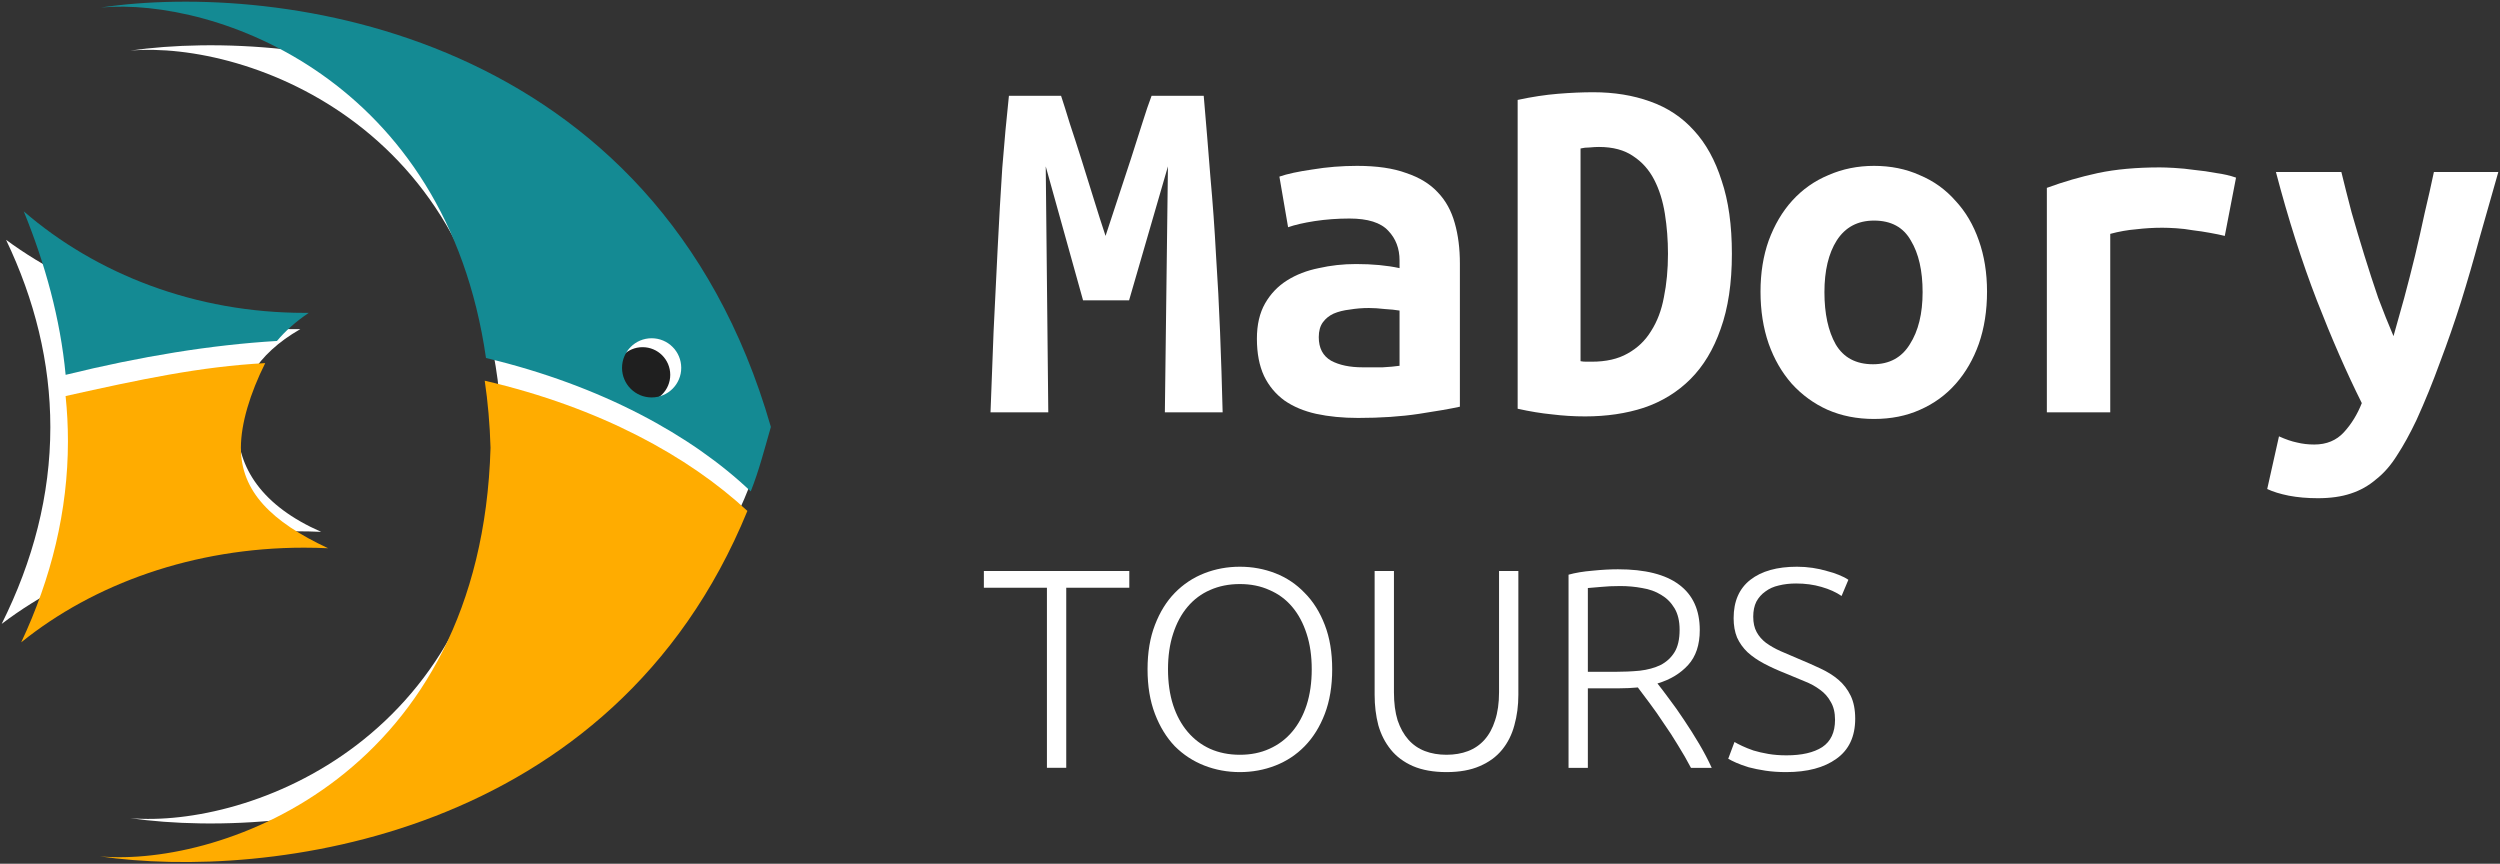
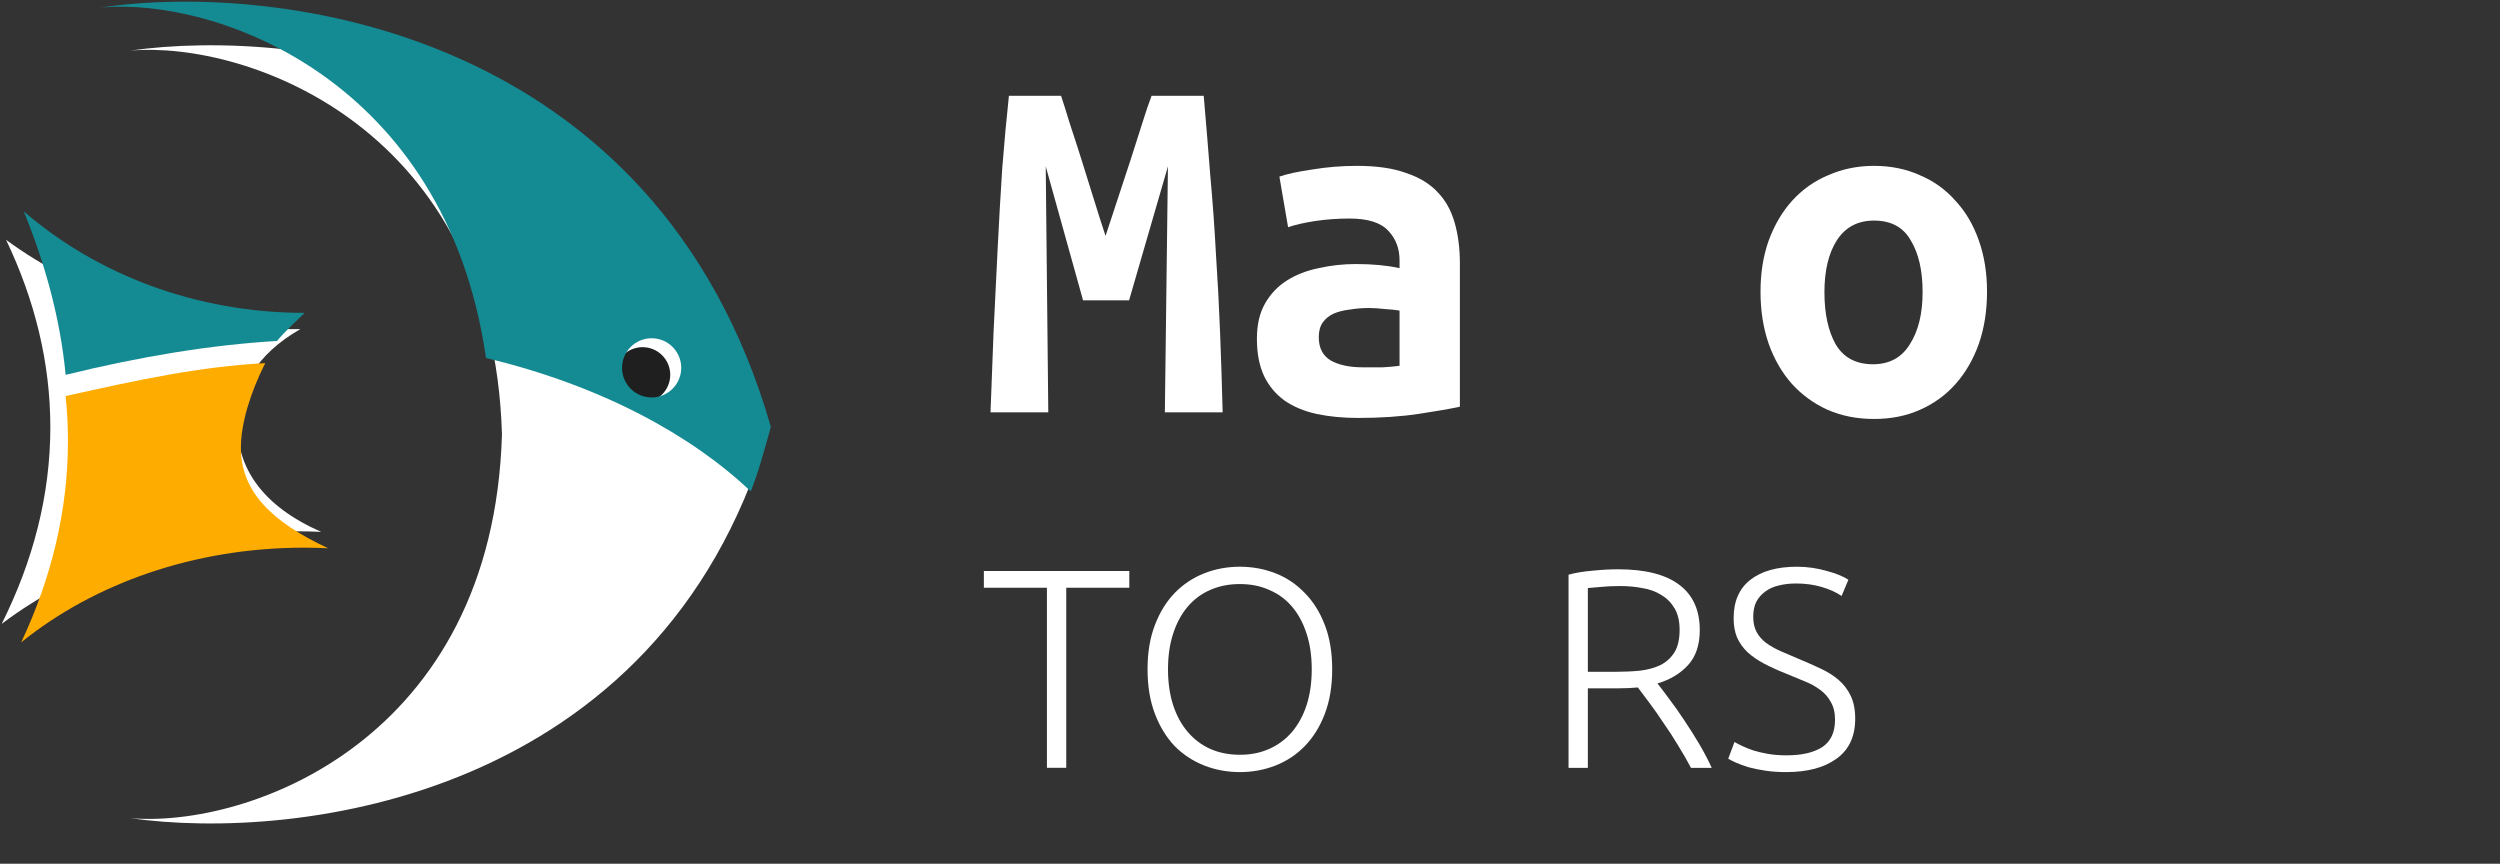
<svg xmlns="http://www.w3.org/2000/svg" viewBox="5415 4705 1490.63 515">
  <rect x="5415" y="4705" width="1490.63" height="515" fill="#333333" stroke="none" />
  <path fill="white" stroke="none" fill-opacity="1" stroke-width="1" stroke-opacity="1" fill-rule="evenodd" display="undefined" stroke-linecap="undefined" stroke-linejoin="undefined" stroke-dasharray="undefined" paint-order="undefined" id="tSvg474de18a35" title="Path 35" d="M 6480.18 5155.372 C 6489.33 5155.372 6496.44 5153.735 6501.52 5150.46 C 6506.6 5147.073 6509.14 5141.653 6509.14 5134.201 C 6509.14 5129.911 6508.3 5126.354 6506.6 5123.531 C 6505.02 5120.595 6502.88 5118.168 6500.17 5116.248 C 6497.46 5114.216 6494.35 5112.522 6490.85 5111.167 C 6487.35 5109.699 6483.68 5108.175 6479.84 5106.594 C 6474.99 5104.675 6470.64 5102.699 6466.8 5100.666 C 6462.96 5098.634 6459.69 5096.376 6456.98 5093.892 C 6454.27 5091.295 6452.18 5088.359 6450.71 5085.085 C 6449.36 5081.81 6448.68 5077.971 6448.68 5073.568 C 6448.68 5063.518 6452.01 5055.897 6458.67 5050.703 C 6465.33 5045.509 6474.59 5042.912 6486.45 5042.912 C 6489.61 5042.912 6492.71 5043.138 6495.76 5043.59 C 6498.81 5044.041 6501.63 5044.662 6504.23 5045.453 C 6506.94 5046.13 6509.37 5046.92 6511.51 5047.824 C 6513.77 5048.727 6515.64 5049.687 6517.1 5050.703 C 6515.747 5053.921 6514.393 5057.139 6513.04 5060.357 C 6509.76 5058.099 6505.76 5056.292 6501.01 5054.937 C 6496.38 5053.582 6491.36 5052.905 6485.94 5052.905 C 6482.21 5052.905 6478.77 5053.3 6475.61 5054.09 C 6472.56 5054.768 6469.91 5055.953 6467.65 5057.647 C 6465.39 5059.228 6463.58 5061.26 6462.23 5063.744 C 6460.99 5066.228 6460.37 5069.221 6460.37 5072.721 C 6460.37 5076.334 6461.04 5079.383 6462.4 5081.867 C 6463.75 5084.351 6465.62 5086.496 6467.99 5088.303 C 6470.47 5090.109 6473.35 5091.746 6476.62 5093.214 C 6479.9 5094.682 6483.46 5096.206 6487.29 5097.787 C 6491.92 5099.707 6496.27 5101.626 6500.34 5103.546 C 6504.51 5105.465 6508.13 5107.723 6511.18 5110.32 C 6514.22 5112.917 6516.65 5116.079 6518.46 5119.805 C 6520.26 5123.531 6521.17 5128.104 6521.17 5133.524 C 6521.17 5144.137 6517.44 5152.098 6509.99 5157.405 C 6502.65 5162.711 6492.66 5165.365 6480.01 5165.365 C 6475.5 5165.365 6471.37 5165.083 6467.65 5164.518 C 6463.92 5163.953 6460.59 5163.276 6457.66 5162.486 C 6454.72 5161.582 6452.24 5160.679 6450.2 5159.776 C 6448.17 5158.872 6446.59 5158.082 6445.46 5157.405 C 6446.703 5154.074 6447.947 5150.743 6449.19 5147.412 C 6450.32 5148.089 6451.84 5148.88 6453.76 5149.783 C 6455.68 5150.686 6457.94 5151.59 6460.53 5152.493 C 6463.13 5153.283 6466.07 5153.961 6469.34 5154.525C 6472.62 5155.09 6476.23 5155.372 6480.18 5155.372Z" />
  <path fill="white" stroke="none" fill-opacity="1" stroke-width="1" stroke-opacity="1" fill-rule="evenodd" display="undefined" stroke-linecap="undefined" stroke-linejoin="undefined" stroke-dasharray="undefined" paint-order="undefined" id="tSvg2ebb2dd44d" title="Path 36" d="M 6428.49 5080.681 C 6428.49 5089.488 6426.18 5096.432 6421.55 5101.513 C 6416.92 5106.594 6410.823 5110.264 6403.258 5112.522 C 6405.065 5114.781 6407.379 5117.829 6410.202 5121.668 C 6413.138 5125.507 6416.13 5129.741 6419.18 5134.371 C 6422.23 5138.887 6425.22 5143.629 6428.16 5148.598 C 6431.09 5153.566 6433.57 5158.308 6435.61 5162.824 C 6431.487 5162.824 6427.363 5162.824 6423.24 5162.824 C 6420.87 5158.308 6418.28 5153.791 6415.453 5149.275 C 6412.743 5144.759 6409.92 5140.411 6406.984 5136.234 C 6404.161 5131.943 6401.395 5127.991 6398.685 5124.378 C 6395.975 5120.765 6393.604 5117.603 6391.572 5114.893 C 6387.959 5115.232 6384.345 5115.402 6380.732 5115.402 C 6374.409 5115.402 6368.086 5115.402 6361.763 5115.402 C 6361.763 5131.209 6361.763 5147.017 6361.763 5162.824 C 6357.924 5162.824 6354.085 5162.824 6350.246 5162.824 C 6350.246 5124.434 6350.246 5086.045 6350.246 5047.655 C 6354.311 5046.525 6359.053 5045.735 6364.473 5045.283 C 6370.006 5044.719 6375.087 5044.437 6379.716 5044.437 C 6395.862 5044.437 6408 5047.485 6416.13 5053.582C 6424.37 5059.68 6428.49 5068.713 6428.49 5080.681Z M 6381.071 5054.429 C 6376.78 5054.429 6372.998 5054.599 6369.723 5054.937 C 6366.562 5055.163 6363.908 5055.389 6361.763 5055.615 C 6361.763 5072.269 6361.763 5088.924 6361.763 5105.578 C 6367.07 5105.578 6372.377 5105.578 6377.684 5105.578 C 6382.99 5105.578 6388.015 5105.352 6392.757 5104.901 C 6397.5 5104.336 6401.621 5103.207 6405.121 5101.513 C 6408.621 5099.707 6411.388 5097.166 6413.42 5093.892 C 6415.453 5090.617 6416.47 5086.157 6416.47 5080.512 C 6416.47 5075.318 6415.453 5071.027 6413.42 5067.64 C 6411.388 5064.253 6408.734 5061.599 6405.46 5059.68 C 6402.185 5057.647 6398.403 5056.292 6394.112 5055.615C 6389.935 5054.824 6385.587 5054.429 6381.071 5054.429Z" />
-   <path fill="white" stroke="none" fill-opacity="1" stroke-width="1" stroke-opacity="1" fill-rule="evenodd" display="undefined" stroke-linecap="undefined" stroke-linejoin="undefined" stroke-dasharray="undefined" paint-order="undefined" id="tSvg9eb5e5149b" title="Path 37" d="M 6277.475 5165.362 C 6269.684 5165.362 6263.022 5164.177 6257.49 5161.806 C 6252.07 5159.435 6247.666 5156.16 6244.279 5151.982 C 6240.892 5147.805 6238.408 5142.949 6236.827 5137.417 C 6235.359 5131.771 6234.625 5125.73 6234.625 5119.294 C 6234.625 5094.679 6234.625 5070.065 6234.625 5045.45 C 6238.464 5045.45 6242.303 5045.45 6246.142 5045.45 C 6246.142 5069.557 6246.142 5093.663 6246.142 5117.77 C 6246.142 5124.206 6246.876 5129.795 6248.344 5134.538 C 6249.925 5139.167 6252.07 5143.006 6254.78 5146.055 C 6257.49 5149.103 6260.764 5151.361 6264.603 5152.829 C 6268.442 5154.297 6272.733 5155.031 6277.475 5155.031 C 6282.217 5155.031 6286.508 5154.297 6290.347 5152.829 C 6294.186 5151.361 6297.46 5149.103 6300.17 5146.055 C 6302.88 5143.006 6304.969 5139.167 6306.437 5134.538 C 6308.018 5129.795 6308.808 5124.206 6308.808 5117.77 C 6308.808 5093.663 6308.808 5069.557 6308.808 5045.45 C 6312.647 5045.45 6316.486 5045.45 6320.325 5045.45 C 6320.325 5070.065 6320.325 5094.679 6320.325 5119.294 C 6320.325 5125.73 6319.535 5131.771 6317.954 5137.417 C 6316.486 5142.949 6314.058 5147.805 6310.671 5151.982 C 6307.284 5156.16 6302.824 5159.435 6297.291 5161.806C 6291.871 5164.177 6285.266 5165.362 6277.475 5165.362Z" />
  <path fill="white" stroke="none" fill-opacity="1" stroke-width="1" stroke-opacity="1" fill-rule="evenodd" display="undefined" stroke-linecap="undefined" stroke-linejoin="undefined" stroke-dasharray="undefined" paint-order="undefined" id="tSvg1d6f605692" title="Path 38" d="M 6209.319 5104.054 C 6209.319 5114.103 6207.852 5122.966 6204.916 5130.644 C 6201.98 5138.322 6197.972 5144.758 6192.891 5149.952 C 6187.923 5155.033 6182.108 5158.872 6175.446 5161.469 C 6168.784 5164.066 6161.727 5165.365 6154.275 5165.365 C 6146.823 5165.365 6139.766 5164.066 6133.104 5161.469 C 6126.442 5158.872 6120.571 5155.033 6115.49 5149.952 C 6110.522 5144.758 6106.57 5138.322 6103.634 5130.644 C 6100.698 5122.966 6099.23 5114.103 6099.23 5104.054 C 6099.23 5094.005 6100.698 5085.198 6103.634 5077.632 C 6106.57 5069.954 6110.522 5063.575 6115.49 5058.494 C 6120.571 5053.3 6126.442 5049.405 6133.104 5046.808 C 6139.766 5044.211 6146.823 5042.912 6154.275 5042.912 C 6161.727 5042.912 6168.784 5044.211 6175.446 5046.808 C 6182.108 5049.405 6187.923 5053.3 6192.891 5058.494 C 6197.972 5063.575 6201.98 5069.954 6204.916 5077.632C 6207.852 5085.198 6209.319 5094.005 6209.319 5104.054Z M 6197.125 5104.054 C 6197.125 5096.15 6196.109 5089.093 6194.076 5082.883 C 6192.044 5076.56 6189.165 5071.196 6185.439 5066.793 C 6181.712 5062.389 6177.196 5059.058 6171.889 5056.8 C 6166.695 5054.429 6160.824 5053.244 6154.275 5053.244 C 6147.726 5053.244 6141.798 5054.429 6136.491 5056.8 C 6131.297 5059.058 6126.837 5062.389 6123.111 5066.793 C 6119.385 5071.196 6116.506 5076.56 6114.474 5082.883 C 6112.441 5089.093 6111.425 5096.15 6111.425 5104.054 C 6111.425 5111.958 6112.441 5119.071 6114.474 5125.394 C 6116.506 5131.604 6119.385 5136.911 6123.111 5141.315 C 6126.837 5145.718 6131.297 5149.106 6136.491 5151.477 C 6141.798 5153.848 6147.726 5155.033 6154.275 5155.033 C 6160.824 5155.033 6166.695 5153.848 6171.889 5151.477 C 6177.196 5149.106 6181.712 5145.718 6185.439 5141.315 C 6189.165 5136.911 6192.044 5131.604 6194.076 5125.394C 6196.109 5119.071 6197.125 5111.958 6197.125 5104.054Z" />
  <path fill="white" stroke="none" fill-opacity="1" stroke-width="1" stroke-opacity="1" fill-rule="evenodd" display="undefined" stroke-linecap="undefined" stroke-linejoin="undefined" stroke-dasharray="undefined" paint-order="undefined" id="tSvg499e8c20ff" title="Path 39" d="M 6088.349 5045.45 C 6088.349 5048.781 6088.349 5052.112 6088.349 5055.443 C 6075.816 5055.443 6063.282 5055.443 6050.749 5055.443 C 6050.749 5091.236 6050.749 5127.029 6050.749 5162.822 C 6046.91 5162.822 6043.071 5162.822 6039.232 5162.822 C 6039.232 5127.029 6039.232 5091.236 6039.232 5055.443 C 6026.699 5055.443 6014.166 5055.443 6001.633 5055.443 C 6001.633 5052.112 6001.633 5048.781 6001.633 5045.45C 6030.538 5045.45 6059.444 5045.45 6088.349 5045.45Z" />
-   <path fill="white" stroke="none" fill-opacity="1" stroke-width="1" stroke-opacity="1" fill-rule="evenodd" display="undefined" stroke-linecap="undefined" stroke-linejoin="undefined" stroke-dasharray="undefined" paint-order="undefined" id="tSvge1ddb457da" title="Path 40" d="M 6904.63 4807.558 C 6900.77 4820.972 6897.01 4834.182 6893.35 4847.19 C 6889.9 4859.994 6886.24 4872.595 6882.38 4884.992 C 6878.51 4897.187 6874.35 4909.178 6869.88 4920.966 C 6865.61 4932.754 6860.93 4944.237 6855.85 4955.415 C 6851.99 4963.545 6848.13 4970.557 6844.27 4976.451 C 6840.61 4982.345 6836.44 4987.121 6831.77 4990.779 C 6827.3 4994.641 6822.22 4997.486 6816.53 4999.316 C 6811.04 5001.145 6804.54 5002.059 6797.02 5002.059 C 6790.71 5002.059 6784.92 5001.551 6779.64 5000.535 C 6774.56 4999.519 6770.29 4998.198 6766.83 4996.572 C 6769.17 4986.105 6771.51 4975.638 6773.85 4965.171 C 6777.91 4967 6781.47 4968.22 6784.52 4968.829 C 6787.77 4969.642 6791.22 4970.049 6794.88 4970.049 C 6802.2 4970.049 6808.09 4967.61 6812.56 4962.732 C 6817.03 4957.854 6820.59 4952.062 6823.23 4945.355 C 6814.29 4927.47 6805.35 4907.044 6796.41 4884.078 C 6787.46 4860.908 6779.33 4835.402 6772.02 4807.558 C 6785.027 4807.558 6798.033 4807.558 6811.04 4807.558 C 6812.87 4815.078 6814.9 4823.106 6817.14 4831.642 C 6819.58 4840.178 6822.12 4848.714 6824.76 4857.25 C 6827.4 4865.786 6830.14 4874.221 6832.99 4882.554 C 6836.04 4890.683 6839.09 4898.305 6842.13 4905.418 C 6844.17 4898.305 6846.3 4890.683 6848.54 4882.554 C 6850.77 4874.221 6852.91 4865.888 6854.94 4857.555 C 6856.97 4849.019 6858.9 4840.483 6860.73 4831.947 C 6862.76 4823.41 6864.59 4815.281 6866.22 4807.558C 6879.023 4807.558 6891.827 4807.558 6904.63 4807.558Z" />
-   <path fill="white" stroke="none" fill-opacity="1" stroke-width="1" stroke-opacity="1" fill-rule="evenodd" display="undefined" stroke-linecap="undefined" stroke-linejoin="undefined" stroke-dasharray="undefined" paint-order="undefined" id="tSvg14c13dc68c2" title="Path 41" d="M 6741.53 4845.666 C 6739.09 4845.056 6736.15 4844.446 6732.69 4843.837 C 6729.44 4843.227 6726.09 4842.719 6722.63 4842.312 C 6719.18 4841.703 6715.82 4841.296 6712.57 4841.093 C 6709.32 4840.89 6706.58 4840.788 6704.34 4840.788 C 6699.06 4840.788 6693.87 4841.093 6688.79 4841.703 C 6683.71 4842.109 6678.53 4843.024 6673.24 4844.446 C 6673.24 4879.912 6673.24 4915.377 6673.24 4950.843 C 6660.64 4950.843 6648.04 4950.843 6635.44 4950.843 C 6635.44 4906.232 6635.44 4861.62 6635.44 4817.009 C 6645.4 4813.351 6655.56 4810.404 6665.93 4808.168 C 6676.5 4805.932 6688.79 4804.815 6702.82 4804.815 C 6704.85 4804.815 6707.69 4804.916 6711.35 4805.119 C 6715.21 4805.323 6719.28 4805.729 6723.55 4806.339 C 6727.81 4806.745 6732.08 4807.355 6736.35 4808.168 C 6740.82 4808.778 6744.79 4809.692 6748.24 4810.912C 6746.003 4822.497 6743.767 4834.081 6741.53 4845.666Z" />
  <path fill="white" stroke="none" fill-opacity="1" stroke-width="1" stroke-opacity="1" fill-rule="evenodd" display="undefined" stroke-linecap="undefined" stroke-linejoin="undefined" stroke-dasharray="undefined" paint-order="undefined" id="tSvg1801224e8a2" title="Path 42" d="M 6599.77 4878.895 C 6599.77 4890.277 6598.14 4900.642 6594.89 4909.991 C 6591.64 4919.137 6587.07 4927.063 6581.17 4933.77 C 6575.28 4940.477 6568.16 4945.66 6559.83 4949.318 C 6551.7 4952.977 6542.56 4954.806 6532.39 4954.806 C 6522.23 4954.806 6512.98 4952.977 6504.65 4949.318 C 6496.52 4945.66 6489.41 4940.477 6483.31 4933.77 C 6477.42 4927.063 6472.84 4919.137 6469.59 4909.991 C 6466.34 4900.642 6464.71 4890.277 6464.71 4878.895 C 6464.71 4867.717 6466.34 4857.555 6469.59 4848.409 C 6473.05 4839.06 6477.72 4831.134 6483.62 4824.63 C 6489.71 4817.923 6496.93 4812.842 6505.26 4809.387 C 6513.59 4805.729 6522.64 4803.899 6532.39 4803.899 C 6542.35 4803.899 6551.4 4805.729 6559.53 4809.387 C 6567.86 4812.842 6574.97 4817.923 6580.87 4824.63 C 6586.96 4831.134 6591.64 4839.06 6594.89 4848.409C 6598.14 4857.555 6599.77 4867.717 6599.77 4878.895Z M 6502.82 4879.2 C 6502.82 4892.004 6505.06 4902.37 6509.53 4910.296 C 6514.2 4918.222 6521.62 4922.186 6531.78 4922.186 C 6541.54 4922.186 6548.86 4918.222 6553.73 4910.296 C 6558.82 4902.37 6561.36 4892.004 6561.36 4879.2 C 6561.36 4866.396 6559.02 4856.132 6554.34 4848.409 C 6549.87 4840.483 6542.56 4836.52 6532.39 4836.52 C 6522.64 4836.52 6515.22 4840.483 6510.14 4848.409C 6505.26 4856.132 6502.82 4866.396 6502.82 4879.2Z" />
-   <path fill="white" stroke="none" fill-opacity="1" stroke-width="1" stroke-opacity="1" fill-rule="evenodd" display="undefined" stroke-linecap="undefined" stroke-linejoin="undefined" stroke-dasharray="undefined" paint-order="undefined" id="tSvgaae0a551e3" title="Path 43" d="M 6357.402 4920.357 C 6358.418 4920.56 6359.536 4920.662 6360.756 4920.662 C 6361.975 4920.662 6363.093 4920.662 6364.109 4920.662 C 6372.645 4920.662 6379.759 4919.036 6385.45 4915.784 C 6391.344 4912.532 6396.018 4908.061 6399.473 4902.37 C 6403.131 4896.68 6405.672 4889.973 6407.095 4882.249 C 6408.721 4874.323 6409.534 4865.685 6409.534 4856.336 C 6409.534 4848.207 6408.924 4840.28 6407.704 4832.557 C 6406.485 4824.834 6404.351 4818.025 6401.302 4812.131 C 6398.254 4806.237 6394.087 4801.563 6388.803 4798.108 C 6383.519 4794.449 6376.71 4792.62 6368.377 4792.62 C 6366.751 4792.62 6364.922 4792.722 6362.89 4792.925 C 6360.857 4792.925 6359.028 4793.128 6357.402 4793.535C 6357.402 4835.809 6357.402 4878.083 6357.402 4920.357Z M 6447.64 4856.336 C 6447.64 4873.815 6445.41 4888.753 6440.93 4901.151 C 6436.67 4913.345 6430.67 4923.304 6422.95 4931.027 C 6415.224 4938.75 6405.977 4944.441 6395.205 4948.1 C 6384.637 4951.555 6372.95 4953.282 6360.146 4953.282 C 6353.439 4953.282 6346.834 4952.876 6340.33 4952.063 C 6334.03 4951.453 6327.221 4950.335 6319.904 4948.709 C 6319.904 4887.33 6319.904 4825.952 6319.904 4764.573 C 6328.44 4762.744 6336.468 4761.524 6343.988 4760.915 C 6351.508 4760.305 6358.52 4760 6365.024 4760 C 6377.421 4760 6388.701 4761.829 6398.863 4765.488 C 6409.229 4769.146 6417.97 4774.938 6425.08 4782.865 C 6432.19 4790.588 6437.68 4800.547 6441.54 4812.741C 6445.61 4824.732 6447.64 4839.264 6447.64 4856.336Z" />
  <path fill="white" stroke="none" fill-opacity="1" stroke-width="1" stroke-opacity="1" fill-rule="evenodd" display="undefined" stroke-linecap="undefined" stroke-linejoin="undefined" stroke-dasharray="undefined" paint-order="undefined" id="tSvg171fd08f38c" title="Path 44" d="M 6227.536 4924.015 C 6231.601 4924.015 6235.564 4924.015 6239.426 4924.015 C 6243.287 4923.812 6246.641 4923.507 6249.486 4923.1 C 6249.486 4912.125 6249.486 4901.15 6249.486 4890.175 C 6247.047 4889.769 6244.1 4889.464 6240.645 4889.261 C 6237.19 4888.854 6234.04 4888.651 6231.194 4888.651 C 6227.333 4888.651 6223.573 4888.956 6219.914 4889.566 C 6216.256 4889.972 6213.004 4890.785 6210.159 4892.004 C 6207.517 4893.224 6205.383 4894.951 6203.757 4897.187 C 6202.131 4899.423 6201.318 4902.37 6201.318 4906.028 C 6201.318 4912.532 6203.757 4917.206 6208.635 4920.052C 6213.512 4922.694 6219.813 4924.015 6227.536 4924.015Z M 6224.183 4803.899 C 6235.971 4803.899 6245.726 4805.322 6253.449 4808.167 C 6261.376 4810.81 6267.676 4814.671 6272.351 4819.752 C 6277.025 4824.63 6280.379 4830.727 6282.411 4838.044 C 6284.444 4845.157 6285.46 4853.185 6285.46 4862.128 C 6285.46 4890.582 6285.46 4919.035 6285.46 4947.489 C 6279.972 4948.709 6271.843 4950.131 6261.071 4951.757 C 6250.299 4953.383 6238.206 4954.196 6224.792 4954.196 C 6215.646 4954.196 6207.314 4953.383 6199.794 4951.757 C 6192.477 4950.131 6186.176 4947.489 6180.892 4943.831 C 6175.608 4939.969 6171.543 4935.091 6168.698 4929.198 C 6165.852 4923.1 6164.43 4915.682 6164.43 4906.943 C 6164.43 4898.61 6166.056 4891.598 6169.307 4885.907 C 6172.559 4880.216 6176.929 4875.644 6182.417 4872.188 C 6187.904 4868.733 6194.205 4866.294 6201.318 4864.872 C 6208.431 4863.246 6215.85 4862.433 6223.573 4862.433 C 6233.328 4862.433 6241.966 4863.246 6249.486 4864.872 C 6249.486 4863.348 6249.486 4861.823 6249.486 4860.299 C 6249.486 4853.185 6247.25 4847.291 6242.779 4842.617 C 6238.308 4837.739 6230.585 4835.3 6219.61 4835.3 C 6212.496 4835.3 6205.586 4835.808 6198.879 4836.824 C 6192.375 4837.841 6187.091 4839.06 6183.026 4840.483 C 6181.299 4830.423 6179.571 4820.362 6177.844 4810.302 C 6182.518 4808.676 6189.123 4807.253 6197.66 4806.033C 6206.196 4804.611 6215.037 4803.899 6224.183 4803.899Z" />
  <path fill="white" stroke="none" fill-opacity="1" stroke-width="1" stroke-opacity="1" fill-rule="evenodd" display="undefined" stroke-linecap="undefined" stroke-linejoin="undefined" stroke-dasharray="undefined" paint-order="undefined" id="tSvg6454fc061" title="Path 45" d="M 6047.667 4762.134 C 6049.089 4766.402 6050.817 4771.889 6052.849 4778.596 C 6055.085 4785.303 6057.422 4792.518 6059.861 4800.242 C 6062.3 4807.965 6064.739 4815.789 6067.178 4823.716 C 6069.617 4831.642 6071.954 4838.959 6074.19 4845.666 C 6076.628 4838.146 6079.169 4830.423 6081.811 4822.496 C 6084.453 4814.367 6086.994 4806.644 6089.433 4799.327 C 6091.872 4791.807 6094.107 4784.795 6096.14 4778.291 C 6098.172 4771.788 6100.001 4766.402 6101.627 4762.134 C 6111.992 4762.134 6122.358 4762.134 6132.723 4762.134 C 6134.146 4778.596 6135.467 4794.652 6136.686 4810.302 C 6138.109 4825.951 6139.227 4841.499 6140.04 4856.946 C 6141.056 4872.189 6141.869 4887.635 6142.479 4903.285 C 6143.088 4918.731 6143.596 4934.584 6144.003 4950.843 C 6132.52 4950.843 6121.036 4950.843 6109.553 4950.843 C 6110.163 4901.964 6110.773 4853.084 6111.383 4804.205 C 6103.66 4830.829 6095.936 4857.454 6088.213 4884.078 C 6079.067 4884.078 6069.922 4884.078 6060.776 4884.078 C 6053.358 4857.454 6045.939 4830.829 6038.521 4804.205 C 6039.029 4853.084 6039.537 4901.964 6040.045 4950.843 C 6028.562 4950.843 6017.079 4950.843 6005.596 4950.843 C 6006.205 4935.397 6006.815 4919.341 6007.425 4902.675 C 6008.238 4886.009 6009.051 4869.445 6009.864 4852.983 C 6010.677 4836.52 6011.591 4820.566 6012.608 4805.119 C 6013.827 4789.673 6015.148 4775.345 6016.571 4762.134C 6026.936 4762.134 6037.302 4762.134 6047.667 4762.134Z" />
  <path fill="white" stroke="none" fill-opacity="1" stroke-width="1" stroke-opacity="1" fill-rule="evenodd" display="undefined" stroke-linecap="undefined" stroke-linejoin="undefined" stroke-dasharray="undefined" paint-order="undefined" id="tSvg104fa7a00de" title="Path 46" d="M 5872.635 4964 C 5807.766 4746.98 5592.273 4721.022 5492.635 4735.17 C 5562.685 4729.172 5708.928 4781.305 5714.301 4964 C 5708.928 5146.695 5562.685 5198.828 5492.635 5192.83C 5592.273 5206.978 5807.766 5181.02 5872.635 4964Z" />
  <path fill="white" stroke="none" fill-opacity="1" stroke-width="1" stroke-opacity="1" fill-rule="evenodd" display="undefined" stroke-linecap="undefined" stroke-linejoin="undefined" stroke-dasharray="undefined" paint-order="undefined" id="tSvg127d3e1775c" title="Path 47" d="M 5416 5077 C 5460.989 5042.872 5523.014 5021.779 5591.502 5021.779 C 5596.538 5021.779 5601.537 5021.894 5606.499 5022.118 C 5571.187 5006.634 5556.624 4983.904 5556.624 4958.568 C 5556.624 4936.449 5567.725 4916.315 5594.043 4901.255 C 5593.197 4901.262 5592.351 4901.265 5591.502 4901.265 C 5524.332 4901.265 5463.379 4880.976 5418.616 4848 C 5435.677 4883.685 5445.015 4921.106 5445.015 4959.702C 5445.015 5000.228 5434.72 5039.554 5416 5077Z" />
  <ellipse fill="#1F1F1F" fill-opacity="1" stroke="none" stroke-opacity="1" stroke-width="NaN" fill-rule="evenodd" display="undefined" stroke-linecap="undefined" stroke-linejoin="undefined" stroke-dasharray="undefined" paint-order="undefined" id="tSvg1c5bdbaf65" title="Ellipse 4" cx="5798.135" cy="4928.5" rx="16.5" ry="16.5" style="transform: rotate(0deg);" />
-   <path fill="#FFAC00" stroke="none" fill-opacity="1" stroke-width="1" stroke-opacity="1" fill-rule="evenodd" display="undefined" stroke-linecap="undefined" stroke-linejoin="undefined" stroke-dasharray="undefined" paint-order="undefined" id="tSvga26481b4c5" title="Path 48" d="M 5860.635 5009.637 C 5825.653 4977.206 5772.922 4948.013 5704.02 4932 C 5705.89 4944.638 5707.071 4957.973 5707.48 4972.036 C 5701.836 5166.515 5548.218 5222.01 5474.635 5215.626C 5573.323 5229.827 5780.211 5206.069 5860.635 5009.637Z" />
  <path fill="#148a93" stroke="none" fill-opacity="1" stroke-width="1" stroke-opacity="1" fill-rule="evenodd" display="undefined" stroke-linecap="undefined" stroke-linejoin="undefined" stroke-dasharray="undefined" paint-order="undefined" id="tSvg67d15d3cba" title="Path 49" d="M 5862.635 4998 C 5827.638 4964.702 5773.711 4934.897 5704.777 4918.456 C 5680.784 4751.98 5543.579 4703.383 5475.285 4709.464 C 5579.996 4694.001 5806.462 4722.373 5874.633 4959.561C 5870.742 4973.1 5867.505 4985.791 5862.635 4998Z M 5821.185 4924.33 C 5821.185 4934.077 5813.284 4941.978 5803.537 4941.978 C 5793.79 4941.978 5785.889 4934.077 5785.889 4924.33 C 5785.889 4914.584 5793.79 4906.683 5803.537 4906.683C 5813.284 4906.683 5821.185 4914.584 5821.185 4924.33Z" />
-   <path fill="#148a93" stroke="none" fill-opacity="1" stroke-width="1" stroke-opacity="1" fill-rule="evenodd" display="undefined" stroke-linecap="undefined" stroke-linejoin="undefined" stroke-dasharray="undefined" paint-order="undefined" id="tSvga8dd81994c" title="Path 50" d="M 5580.125 4908.301 C 5540.767 4910.656 5499.257 4917.428 5454.135 4928.5 C 5451.001 4895.199 5441.909 4862.28 5429.17 4831.03 C 5472.534 4868.496 5531.583 4891.548 5596.655 4891.548 C 5597.477 4891.548 5598.297 4891.544 5599.117 4891.537C 5591.509 4896.642 5585.213 4902.261 5580.125 4908.301Z" />
+   <path fill="#148a93" stroke="none" fill-opacity="1" stroke-width="1" stroke-opacity="1" fill-rule="evenodd" display="undefined" stroke-linecap="undefined" stroke-linejoin="undefined" stroke-dasharray="undefined" paint-order="undefined" id="tSvga8dd81994c" title="Path 50" d="M 5580.125 4908.301 C 5540.767 4910.656 5499.257 4917.428 5454.135 4928.5 C 5451.001 4895.199 5441.909 4862.28 5429.17 4831.03 C 5472.534 4868.496 5531.583 4891.548 5596.655 4891.548 C 5591.509 4896.642 5585.213 4902.261 5580.125 4908.301Z" />
  <path fill="#FFAC00" stroke="none" fill-opacity="1" stroke-width="1" stroke-opacity="1" fill-rule="evenodd" display="undefined" stroke-linecap="undefined" stroke-linejoin="undefined" stroke-dasharray="undefined" paint-order="undefined" id="tSvge08b1a39d9" title="Path 51" d="M 5427.635 5088 C 5470.852 5053.111 5530.436 5031.547 5596.229 5031.547 C 5601.066 5031.547 5605.868 5031.665 5610.635 5031.895 C 5576.711 5016.065 5558.635 4997.901 5558.635 4972 C 5558.635 4957.574 5564.135 4939.5 5573.135 4921.5 C 5534.106 4923.619 5498.856 4931.184 5454.113 4941.146 C 5455.038 4950.059 5455.507 4959.041 5455.507 4968.086C 5455.507 5009.515 5445.618 5049.719 5427.635 5088Z" />
  <defs> </defs>
</svg>